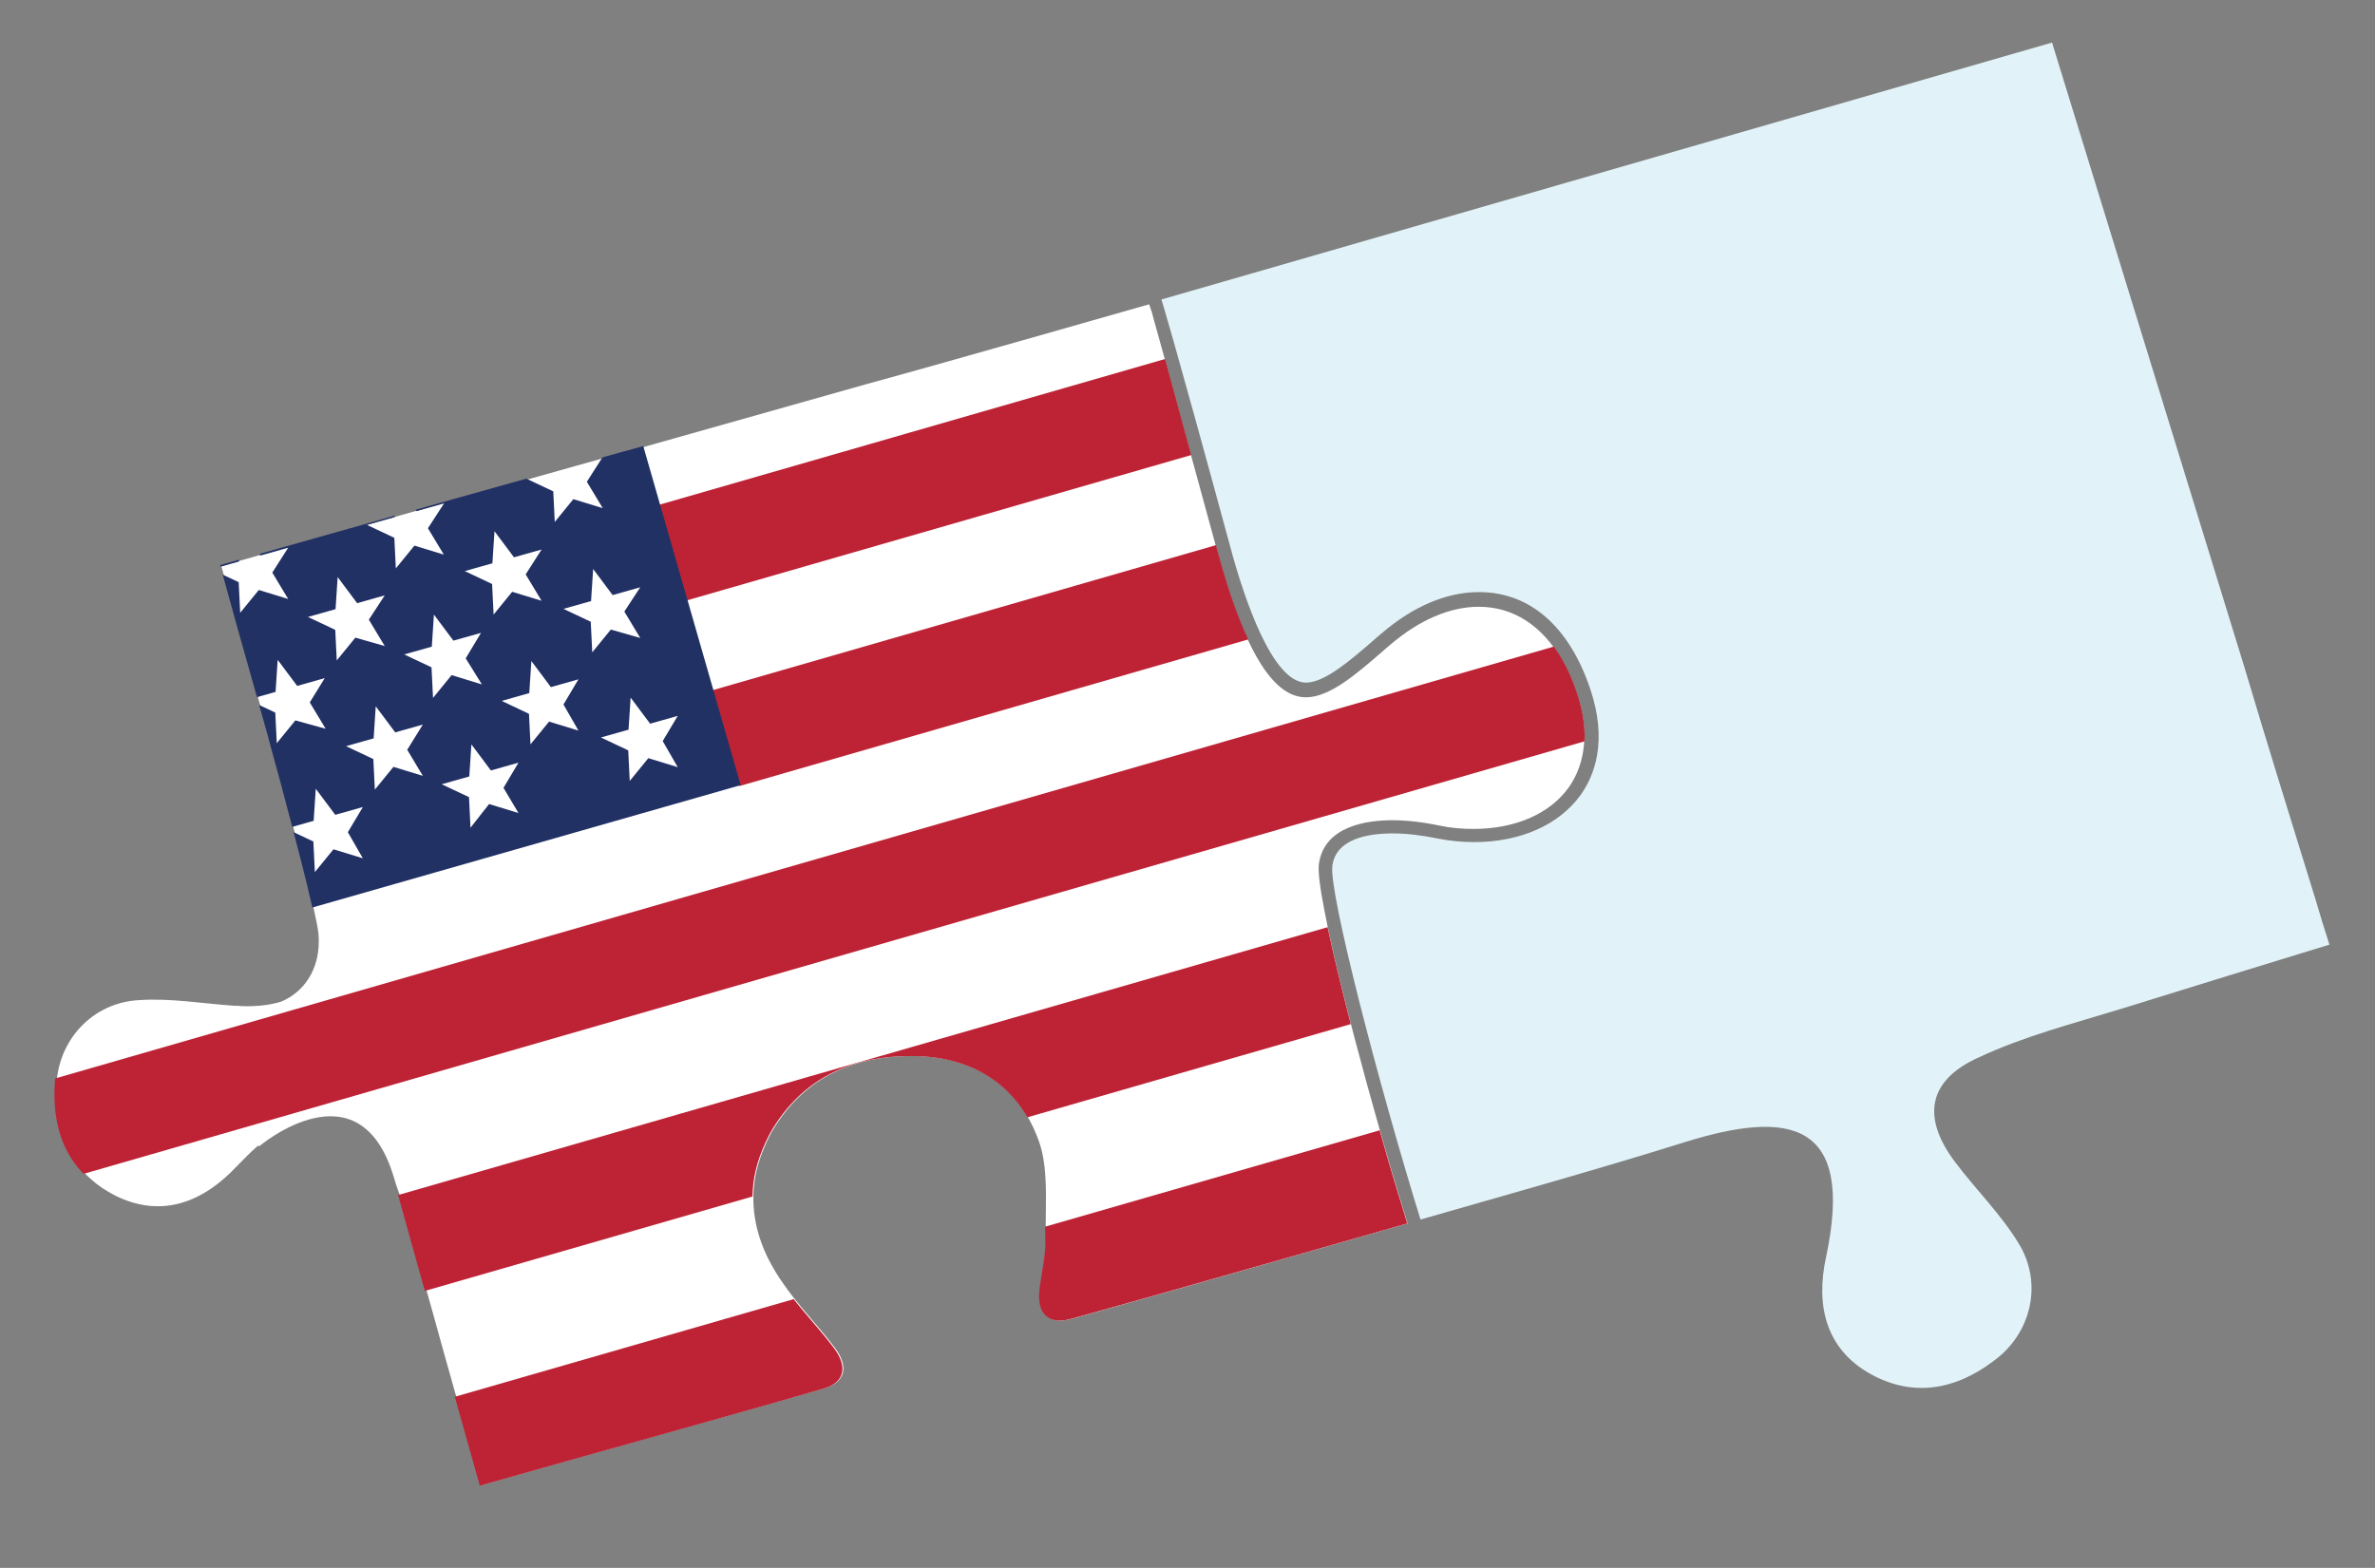
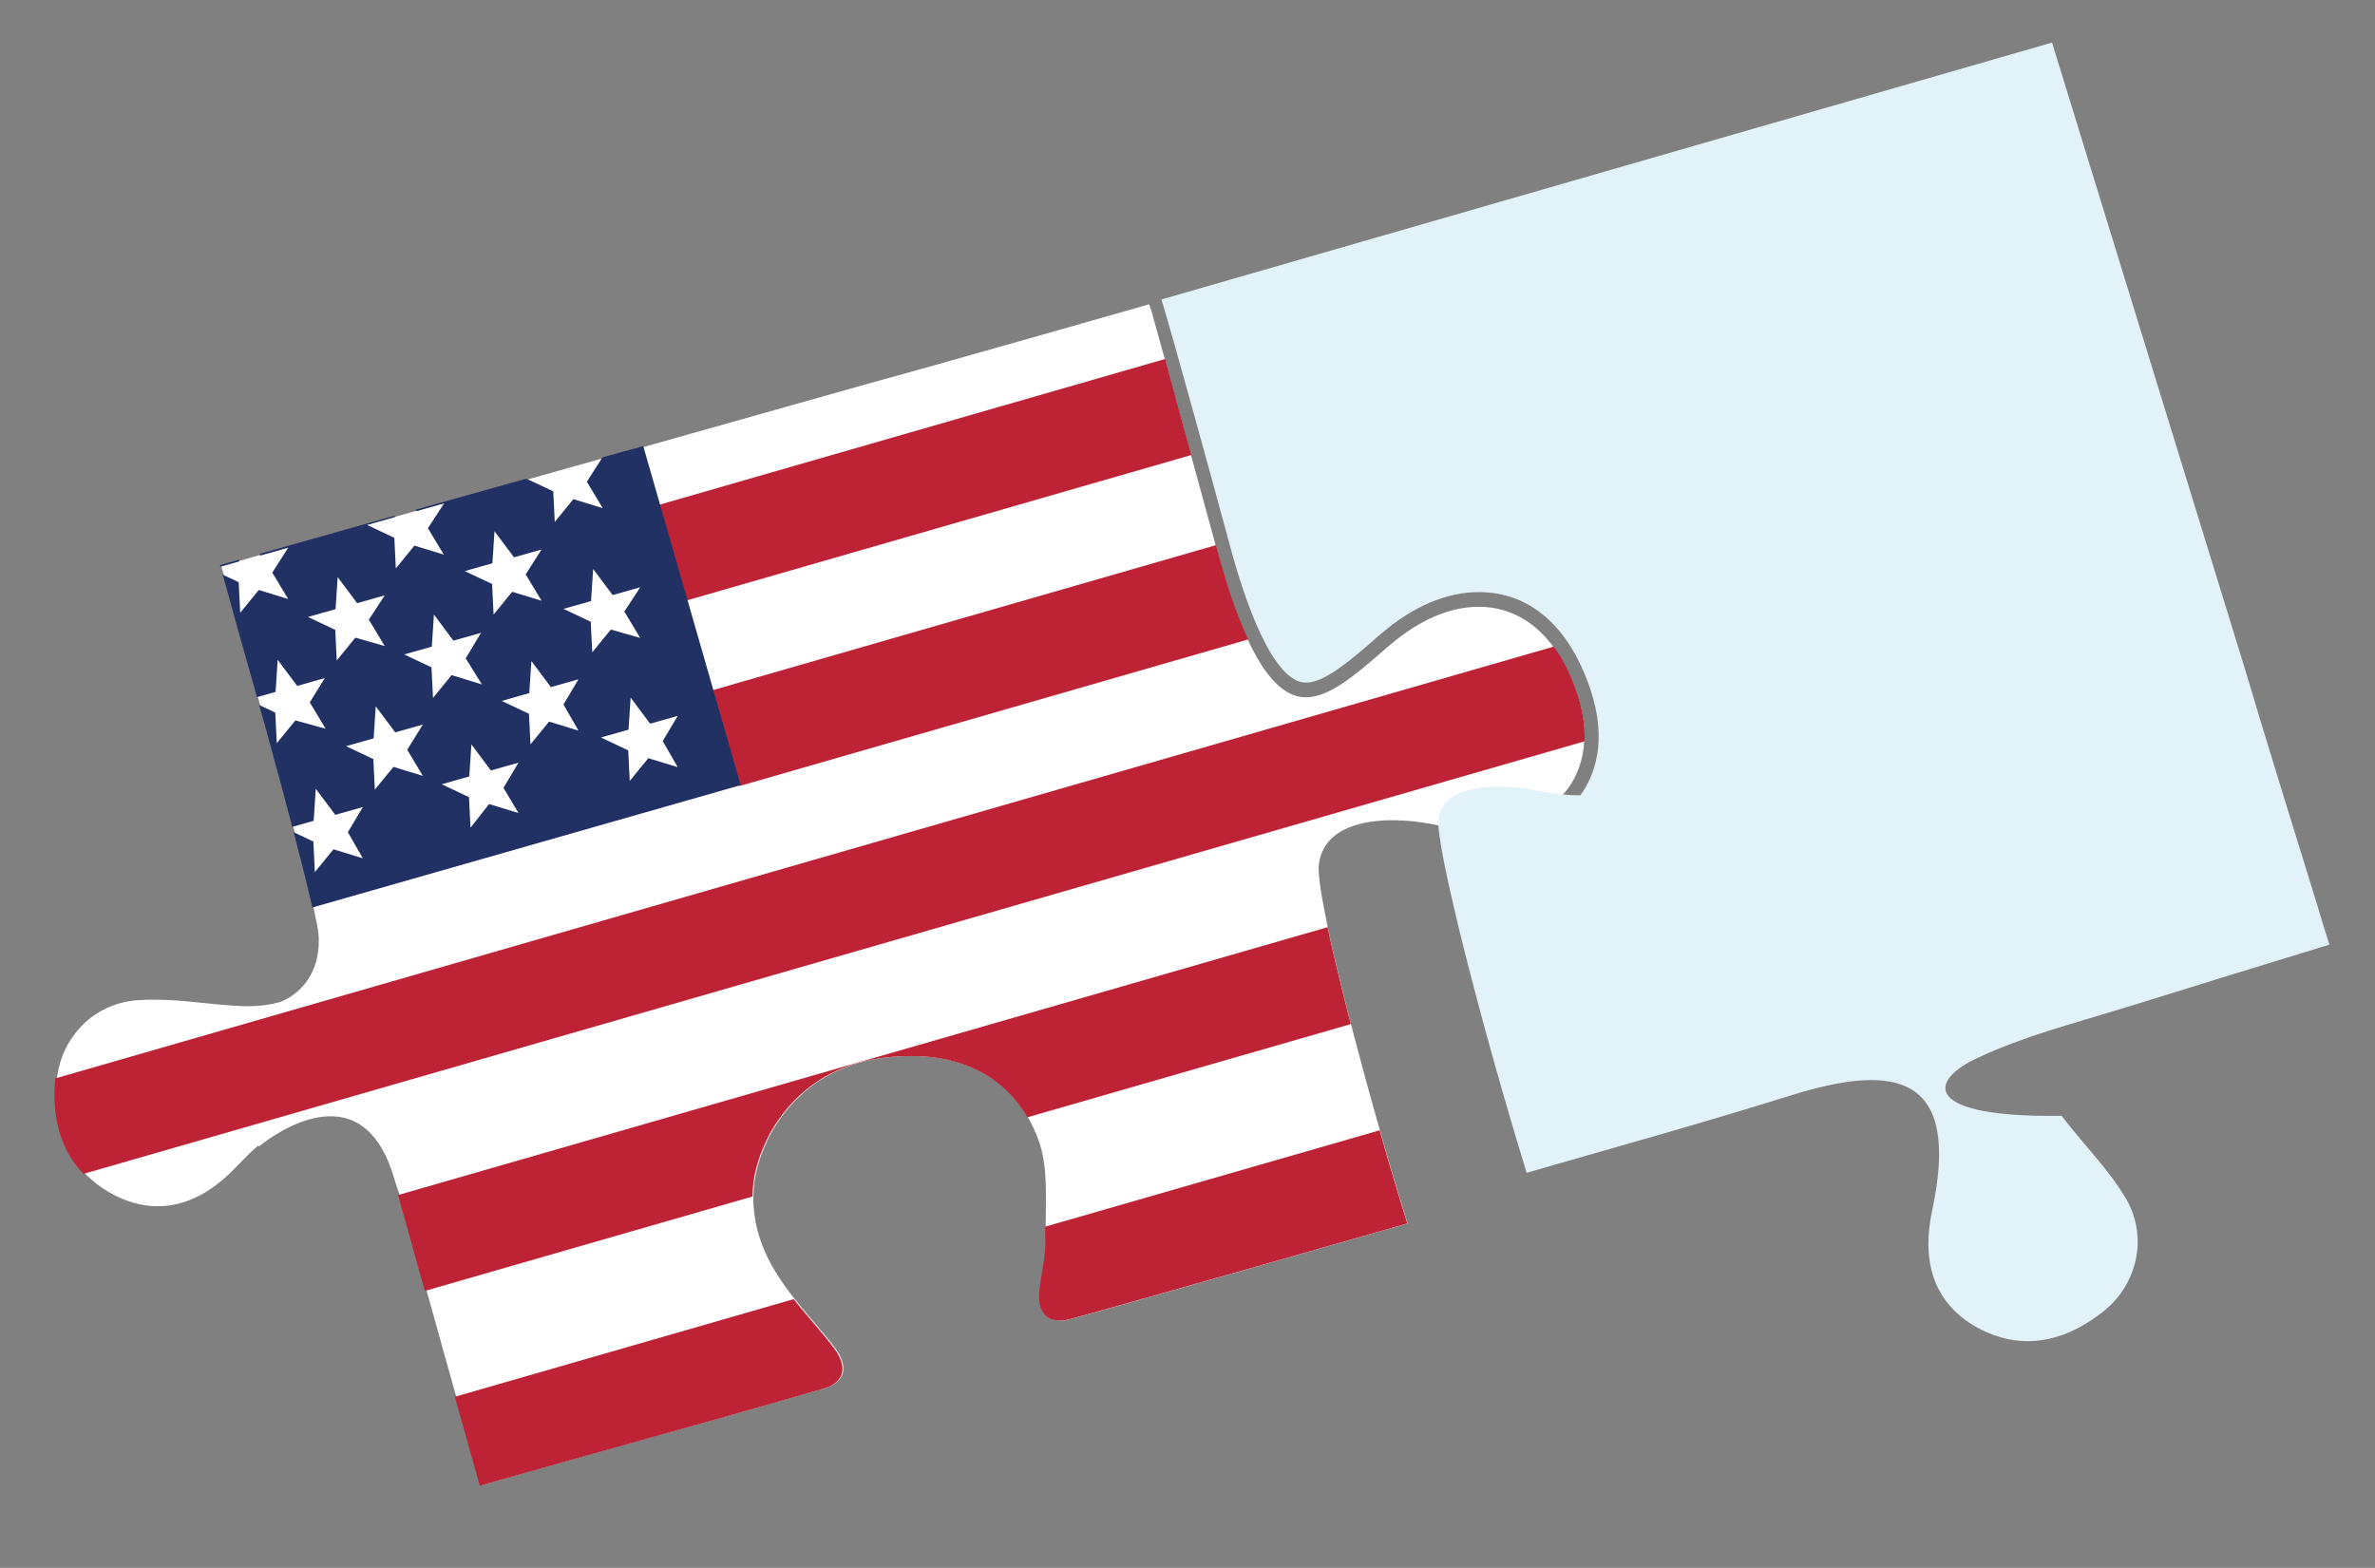
<svg xmlns="http://www.w3.org/2000/svg" xmlns:xlink="http://www.w3.org/1999/xlink" version="1.1" id="Layer_1" x="0px" y="0px" viewBox="0 0 792 523" style="enable-background:new 0 0 792 523;" xml:space="preserve">
  <rect x="0" y="0" width="792" height="523" fill="#808080" stroke="none" />
  <style type="text/css">
	.st0{fill:#8D0018;stroke:#000000;stroke-width:2;stroke-miterlimit:10;}
	.st1{fill:#FFFFFF;}
	.st2{fill:#E1F3F8;}
	.st3{clip-path:url(#SVGID_2_);}
	.st4{fill:#BE2335;}
	.st5{fill:#223164;}
</style>
  <path class="st0" d="M1593.7,322.8" />
  <path class="st0" d="M133.6,515.1" />
  <path class="st1" d="M525.9,231.5c-1.4-4.2-3.1-8-5-11.3c-6.7-11.6-16.3-17.8-27.8-17.8c-9.6,0-19.8,4.4-29.4,12.6  c-1,0.8-1.9,1.6-2.9,2.5c-8.6,7.4-17.4,15.1-25.3,15.1l0,0c-5.3,0-10.2-3.6-14.9-10.9c-3.9-6.1-7.6-14.7-11.2-25.9  c-1.1-3.5-2.2-7.3-3.3-11.3c-1.2-4.5-2.4-8.7-3.5-12.8c-2.9-10.6-5.3-19.5-7.4-27c-3.2-11.7-5.5-20.1-7.1-26.1  c-3.4-12.2-4-14.4-4-14.5l-0.9-2.6c0,0-68.1,19.5-94.5,26.7L209,150.7l-0.5,0.1l-16.1,4.5l-11,3.1l-33.8,9.5l-10.9,3.1l-33.3,9.4  l-10.6,3l-19,5.4c1,3.7,2,7.3,3,10.9c1.1,4,2.2,7.9,3.3,11.9c2.5,8.8,5,17.6,7.4,26.3c0.7,2.6,1.5,5.2,2.2,7.8  c0.3,1.1,0.6,2.3,0.9,3.4c2.4,8.7,4.8,17.5,6.9,25.6c1.1,4.1,2.1,8.1,3.1,11.8c3.1,12,5.2,21.3,5.6,25c0.1,0.9,0.1,1.8,0.1,2.6  c0,9.2-4.7,16.7-12.5,20c-3.8,1.2-8.4,1.7-13.4,1.5c-0.7-0.1-1.4-0.1-2.1-0.1c-10.6-0.7-21.3-2.6-31.7-1.9  c-15.9,0.7-27.7,13.7-27.8,29.5c-0.1,1.5,0,3,0,4.4c0.5,10.3,4,19.2,11.5,25.8c2.3,2.1,5,3.9,8.1,5.5c15.9,7.9,29.7,1.8,40.5-9.7  c2.5-2.6,4.9-5,7.2-7l0.3,0.3c0,0,33.5-28.5,45,10.5c0.2,0.7,0.4,1.3,0.6,2c0.4,1.3,0.9,2.6,1.4,3.9c2.1,7.7,4.3,15.3,6.4,23  c2.8,9.9,5.6,19.8,8.3,29.7c2.5,9,5.1,18,7.6,26.9c1.6,5.7,3.2,11.4,4.8,17c38.7-11.1,76.6-21.4,114.1-32.2  c7.8-2.1,8.2-7.7,3.9-13.5c-1.5-2-3.1-4-4.8-6c-4.2-5-8.6-9.9-12.2-15.1c-2.1-2.9-3.9-5.9-5.4-8.9c-4.9-10-6.3-20.5-3.3-31.2  c1-3.5,2.5-7.1,4.4-10.7c10.8-18.7,28.1-26.1,49.1-25.5c12.1,0.4,22.3,4.4,29.8,11.7c4.6,4.5,8.1,10.2,10.5,17.1  c1.2,3.6,1.8,7.5,2,11.4c0.5,7.2-0.1,14.7,0.2,21.9c0,2.4-0.3,4.9-0.7,7.4c-0.4,2.9-1,5.8-1.3,8.6c-0.8,7.6,2.8,11.6,10.3,9.6  c31.2-8.6,112.3-31.9,112.3-31.9c-1.9-6.2-4-13-6.1-20.1c-2.5-8.7-5.1-17.8-7.6-26.9c-2.8-10.3-5.5-20.4-7.8-29.8  c-2.6-10.4-4.8-19.9-6.2-27.4c-1.5-7.6-2.2-13.1-1.9-15.6c1.7-12.8,16.1-14.7,24.5-14.7c4.8,0,10.1,0.6,15.8,1.8  c3.7,0.8,7.5,1.1,11.3,1.1c13.8,0,25.4-5,31.7-13.8c2.5-3.5,4.9-8.7,5.2-15.7C528.6,242.7,527.9,237.5,525.9,231.5z" />
-   <path class="st2" d="M659.9,352.7c14.9-7,31.5-11.3,47.5-16.2c22.6-7,44.8-13.9,69.4-21.4c-1.7-5.2-3.1-9.9-4.4-14.3  c-8.1-26.2-16.2-52.2-24-78.4L684.3,14.2l-297,85.7c0,0,3.3,10.1,23.1,83c4.5,16.7,13.9,44.8,25.1,44.8c6.2,0,14.8-7.4,22.4-14  l0.1-0.1c0.9-0.8,1.8-1.6,2.8-2.4c10.5-9,21.7-13.7,32.4-13.7c17,0,30.1,11.5,37.1,32.3c5.9,17.5,1.4,29-3.3,35.5  c-7.2,9.9-20.1,15.6-35.4,15.6c-4.1,0-8.2-0.4-12.2-1.2c-5.4-1.1-10.4-1.7-15-1.7c-8.5,0-18.9,1.9-20.1,10.8  c-1.2,8.7,15.2,72.1,29.4,118c29.2-8.4,59.7-16.9,88.4-25.9c34.5-10.7,56.6-7.1,46.8,38.6c-3.3,15.4-0.5,30.3,15,38.9  c14.2,7.8,28.2,5.1,40.6-4.2c12.9-9.1,17-26.2,8.5-39.7c-5.8-9.5-14.1-17.7-20.9-26.7C640.8,372.9,642.7,360.4,659.9,352.7z" />
+   <path class="st2" d="M659.9,352.7c14.9-7,31.5-11.3,47.5-16.2c22.6-7,44.8-13.9,69.4-21.4c-1.7-5.2-3.1-9.9-4.4-14.3  c-8.1-26.2-16.2-52.2-24-78.4L684.3,14.2l-297,85.7c0,0,3.3,10.1,23.1,83c4.5,16.7,13.9,44.8,25.1,44.8c6.2,0,14.8-7.4,22.4-14  l0.1-0.1c0.9-0.8,1.8-1.6,2.8-2.4c10.5-9,21.7-13.7,32.4-13.7c17,0,30.1,11.5,37.1,32.3c5.9,17.5,1.4,29-3.3,35.5  c-4.1,0-8.2-0.4-12.2-1.2c-5.4-1.1-10.4-1.7-15-1.7c-8.5,0-18.9,1.9-20.1,10.8  c-1.2,8.7,15.2,72.1,29.4,118c29.2-8.4,59.7-16.9,88.4-25.9c34.5-10.7,56.6-7.1,46.8,38.6c-3.3,15.4-0.5,30.3,15,38.9  c14.2,7.8,28.2,5.1,40.6-4.2c12.9-9.1,17-26.2,8.5-39.7c-5.8-9.5-14.1-17.7-20.9-26.7C640.8,372.9,642.7,360.4,659.9,352.7z" />
  <g>
    <g>
      <defs>
        <path id="SVGID_1_" d="M525.9,231.2c-1.4-4.2-3.1-8-5-11.3c-6.7-11.6-16.3-17.9-27.8-17.9c-9.6,0-19.8,4.4-29.4,12.6     c-1,0.8-1.9,1.7-2.9,2.5c-8.6,7.4-17.4,15.1-25.3,15.1l0,0c-5.3,0-10.2-3.6-14.9-10.9c-3.9-6.1-7.6-14.7-11.2-25.9     c-1.1-3.5-2.2-7.3-3.3-11.3c-1.2-4.5-2.4-8.8-3.5-12.8c-2.9-10.6-5.3-19.5-7.4-27c-3.2-11.7-5.5-20.1-7.1-26.1     c-3.4-12.2-4-14.5-4-14.5l-0.9-2.6c0,0-68.2,19.6-94.6,26.8l-79.8,22.5l-0.5,0.1l-16.1,4.5l-11.1,3.1l-33.9,9.5l-10.9,3.1     l-33.3,9.4l-10.6,3l-19,5.4c1,3.7,2,7.3,3,10.9c1.1,4,2.2,7.9,3.3,11.9c2.5,8.9,5,17.6,7.4,26.3c0.7,2.6,1.5,5.2,2.2,7.8     c0.3,1.1,0.6,2.3,0.9,3.4c2.4,8.7,4.8,17.5,6.9,25.7c1.1,4.1,2.1,8.1,3.1,11.9c3.1,12,5.2,21.4,5.6,25.1c0.1,0.9,0.1,1.8,0.1,2.6     c0,9.2-4.7,16.7-12.5,20c-3.8,1.2-8.4,1.7-13.5,1.5c-0.7-0.1-1.4-0.1-2.1-0.1c-10.6-0.7-21.3-2.6-31.7-1.9     c-15.9,0.7-27.7,13.7-27.9,29.5c-0.1,1.5,0,3,0,4.4c0.5,10.3,4,19.2,11.5,25.8c2.3,2.1,5,3.9,8.1,5.5c15.9,7.9,29.8,1.8,40.5-9.7     c2.5-2.6,4.9-5,7.2-7l0.3,0.3c0,0,33.5-28.5,45,10.5c0.2,0.7,0.4,1.3,0.6,2c0.4,1.3,0.9,2.6,1.4,3.9c2.1,7.7,4.3,15.3,6.4,23     c2.8,9.9,5.6,19.8,8.4,29.7c2.5,9,5.1,18,7.6,27c1.6,5.7,3.2,11.4,4.8,17.1c38.8-11.1,76.7-21.4,114.3-32.3     c7.8-2.1,8.2-7.7,3.9-13.5c-1.5-2-3.1-4-4.8-6c-4.2-5-8.6-9.9-12.2-15.1c-2.1-2.9-3.9-5.9-5.4-9c-4.9-10-6.3-20.5-3.3-31.2     c1-3.5,2.5-7.1,4.4-10.7c10.8-18.7,28.1-26.1,49.2-25.5c12.1,0.4,22.3,4.4,29.8,11.7c4.6,4.5,8.2,10.2,10.5,17.1     c1.2,3.6,1.8,7.5,2,11.4c0.5,7.2-0.1,14.7,0.2,21.9c0,2.4-0.3,4.9-0.7,7.4c-0.4,2.9-1,5.8-1.3,8.6c-0.8,7.6,2.8,11.6,10.3,9.6     c31.2-8.6,112.4-31.9,112.4-31.9c-1.9-6.2-4-13-6.1-20.1c-2.5-8.7-5.1-17.9-7.6-27c-2.8-10.3-5.5-20.5-7.8-29.9     c-2.6-10.5-4.8-19.9-6.2-27.4c-1.5-7.6-2.2-13.2-1.9-15.6c1.7-12.8,16.1-14.7,24.6-14.7c4.8,0,10.2,0.6,15.9,1.8     c3.7,0.8,7.5,1.2,11.3,1.2c13.8,0,25.4-5,31.7-13.8c2.5-3.5,5-8.7,5.2-15.8C528.6,242.4,527.9,237.2,525.9,231.2z" />
      </defs>
      <clipPath id="SVGID_2_">
        <use xlink:href="#SVGID_1_" style="overflow:visible;" />
      </clipPath>
      <g class="st3">
        <g>
          <g>
            <g>
-               <rect x="178.5" y="-25.9" transform="matrix(0.961 -0.277 0.277 0.961 19.195 117.152)" class="st4" width="490.3" height="33.2" />
              <rect x="196.7" y="36.8" transform="matrix(0.961 -0.277 0.277 0.961 2.531 124.664)" class="st4" width="490.3" height="33.2" />
              <rect x="214.8" y="99.6" transform="matrix(0.961 -0.277 0.277 0.961 -14.177 132.156)" class="st4" width="490.3" height="33.2" />
              <rect x="232.4" y="161.5" transform="matrix(0.961 -0.277 0.277 0.961 -30.651 139.462)" class="st4" width="490.3" height="33.2" />
              <rect x="-70.9" y="268.1" transform="matrix(0.961 -0.277 0.277 0.961 -65.712 104.928)" class="st4" width="817.7" height="33.2" />
              <rect x="-51.6" y="334.4" transform="matrix(0.961 -0.277 0.277 0.961 -83.362 112.866)" class="st4" width="817.7" height="33.2" />
              <rect x="-32.1" y="401.5" transform="matrix(0.961 -0.277 0.277 0.961 -101.214 120.918)" class="st4" width="817.7" height="33.2" />
            </g>
            <path class="st5" d="M-131.3,133.7l63,218.3L247,261.9L184,42.6L-131.3,133.7z M-36,331.5l-9.8-3l-6.2,7.6l-0.5-10.2l-9.1-4.3       l9.2-2.6l0.7-10.7l6.5,8.7l9.2-2.6l-5,8.4L-36,331.5z M-53.5,279.7l5.3,8.8l-10.1-2.8l-6.2,7.6l-0.5-10.2l-9.1-4.3l9.2-2.6       l0.7-10.7l6.5,8.7l9.2-2.6L-53.5,279.7z M-66.1,236.3l5.3,8.8l-9.8-3l-6.2,7.6l-0.5-10.2l-9.1-4.3l9.2-2.6l0.7-10.7l6.5,8.7       l9.2-2.6L-66.1,236.3z M-78.7,192.3l5.3,8.8l-9.8-3l-6.2,7.6l-0.5-10.2l-9.1-4.3l9.2-2.6l0.7-10.7l6.5,8.7l9.2-2.6L-78.7,192.3       z M-91.3,149.1l5.3,8.8l-9.8-3l-6.2,7.6l-0.5-10.2l-9.1-4.3l9.2-2.6l0.7-10.7l6.5,8.7l9.2-2.6L-91.3,149.1z M-15.9,304.1       l-9.8-3l-6.2,7.6l-0.5-10.2l-9.1-4.3l9.2-2.6l0.7-10.7l6.5,8.7l9.2-2.6l-5,8.4L-15.9,304.1z M-33.6,252l5.3,8.8l-9.8-3       l-6.2,7.6l-0.8-10.2l-9.1-4.3l9.2-2.6l0.7-10.7l6.5,8.7l9.2-2.6L-33.6,252z M-46.5,207.8l5.4,9.1l-9.8-3l-6.2,7.6l-0.5-10.2       l-9.1-4.3l9.2-2.6l0.7-10.7l6.5,8.7l9.2-2.6L-46.5,207.8z M-58.8,164.8l5.1,8.8l-9.8-3l-6.2,7.6l-0.5-10.2l-9.1-4.3l9.2-2.6       l0.7-10.7l6.5,8.7l9.2-2.6L-58.8,164.8z M15.7,316.5l-9.8-3l-6.2,7.9l-0.5-10.2l-9.1-4.3l9.2-2.6L0,293.6l6.5,8.7l9.2-2.6       l-5.2,8.1L15.7,316.5z M-1.8,265l5.3,8.8l-10.1-3l-6.2,7.6l-0.5-10.2l-9.1-4.3l9.2-2.6l0.7-10.7l6.5,8.7l9.2-2.6L-1.8,265z        M-14.4,221.5l5.3,8.8l-9.8-3l-6.2,7.6l-0.8-10.2l-9.1-4.2l9.2-2.6l0.7-10.7l6.5,8.7l9.2-2.6L-14.4,221.5z M-27.2,177.4       l5.3,8.8l-9.7-3l-6.2,7.6l-0.5-10.2l-9.1-4.3l9.2-2.6l0.7-10.7l6.5,8.7l9.2-2.6L-27.2,177.4z M-39.6,134.3l5.3,8.8l-9.8-3       l-6.2,7.6l-0.8-10.2l-9.1-4.3l9.2-2.6l0.7-10.7l6.5,8.7l9.2-2.6L-39.6,134.3z M35.8,289.4l-9.8-3l-6.2,7.6l-0.5-10.2l-9.1-4.3       l9.2-2.6l0.7-10.7l6.5,8.7l9.2-2.6l-5,8.1L35.8,289.4z M18.1,237l5.3,8.8l-9.8-3l-6.2,7.6l-0.5-10.2l-9.1-4.3l9.2-2.6l0.7-10.7       l6.5,8.7l9.2-2.6L18.1,237z M5.2,193.1l5.3,8.8l-9.8-3l-6.2,7.6L-6,196.3l-9.1-4.3l9.2-2.6l0.7-10.7l6.5,8.7l9.2-2.6L5.2,193.1       z M-7.1,149.7l5.3,8.8l-9.8-3l-6.5,8l-0.5-10.2l-9.1-4.3l9.2-2.6l0.7-10.7l6.5,8.7l9.2-2.6L-7.1,149.7z M69.3,301.2l-9.8-3       l-6.2,7.6l-0.5-10.2l-9.1-4.3l9.2-2.6l0.7-10.7l6.5,8.7l9.2-2.6l-5,8.4L69.3,301.2z M51.4,249.4l5.3,8.8l-9.8-2.8l-6.2,7.6       l-0.5-10.2l-9.1-4.3l9.2-2.6l0.7-10.7l6.5,8.7l9.3-2.6L51.4,249.4z M39.2,206.1l5.3,8.8l-9.8-3l-6.2,7.6L28,209.3l-9.1-4.3       l9.2-2.6l0.7-10.7l6.5,8.7l9.2-2.6L39.2,206.1z M26.3,162.1l5.3,8.8l-9.8-3l-6.2,7.6l-0.5-10.2L6,161l9.2-2.6l0.7-10.7l6.5,8.7       l9.2-2.6L26.3,162.1z M14,118.7l5.3,8.8l-9.8-3L3,132.2L2.5,122l-9.1-4.3l9.2-2.6l0.7-10.7l6.5,8.7l9.2-2.6L14,118.7z        M89.4,273.9l-9.8-3l-6.2,7.6l-0.5-10.2l-9.1-4.3l9.2-2.6l0.7-10.7l6.5,8.7l9.2-2.6l-5.2,8.4L89.4,273.9z M71.4,221.7l5.3,8.8       l-9.8-3l-6.2,7.6l-0.5-10.2l-9.1-4.3l9.2-2.6l0.7-10.7l6.5,8.7l9.2-2.6L71.4,221.7z M58.8,177.5l5.3,8.8l-9.8-3l-6.2,7.6       l-0.5-10.2l-9.1-4.3l9.2-2.6l0.7-10.7l6.5,8.7l9.2-2.6L58.8,177.5z M46.2,134.1l5.3,8.8l-9.8-3l-6.2,7.6L35,137.3l-9.1-4.3       l9.2-2.6l0.7-10.7l6.5,8.7l9.2-2.6L46.2,134.1z M121,286.3l-9.8-3l-6.2,7.6l-0.5-10.2l-9.1-4.3l9.2-2.6l0.7-10.7l6.5,8.7       l9.2-2.6l-5,8.4L121,286.3z M103.3,234.3l5.3,8.8l-10.1-2.8l-6.2,7.6l-0.5-10.2l-9.1-4.3l9.2-2.6l0.7-10.7l6.5,8.7l9.2-2.6       L103.3,234.3z M90.8,191l5.3,8.8l-9.8-3l-6.2,7.6l-0.5-10.2l-9.1-4.3l9.2-2.6l0.7-10.7l6.5,8.7l9.2-2.6L90.8,191z M77.9,147       l5.3,8.8l-9.8-3l-6.2,7.6l-0.5-10.2l-9.1-4.3l9.2-2.6l0.7-10.7l6.5,8.7l9.2-2.6L77.9,147z M65.6,103.7l5.3,8.8l-9.8-3l-6.2,7.6       l-0.4-10.2l-9.1-4.3l9.2-2.6l0.7-10.7l6.5,8.7l9.2-2.6L65.6,103.7z M141,258.8l-9.8-3l-6.2,7.6l-0.5-10.2l-9.1-4.3l9.2-2.6       l0.7-10.7l6.5,8.7l9.2-2.6l-5.2,8.4L141,258.8z M123,206.7l5.3,8.8l-9.8-2.8l-6.2,7.6l-0.5-10.2l-9.1-4.3l9.2-2.6l0.7-10.7       l6.5,8.7l9.2-2.6L123,206.7z M110.4,162.7l5.3,8.8l-9.8-3l-6.2,7.6l-0.5-10.2l-9.1-4.3l9.2-2.6l0.7-10.7l6.5,8.7l9.2-2.6       L110.4,162.7z M97.9,119.4l5.3,8.8l-9.8-3l-6.2,7.6l-0.5-10.2l-9.1-4.3l9.2-2.6l0.7-10.7l6.5,8.7l9.2-2.6L97.9,119.4z        M172.9,271.2l-9.8-3l-6.2,7.9l-0.5-10.2l-9.1-4.3l9.2-2.6l0.7-10.7l6.5,8.7l9.2-2.6l-5,8.4L172.9,271.2z M155.3,219.6l5.4,8.7       l-10.1-3.1l-6.2,7.6l-0.5-10.2l-9.1-4.3l9.2-2.6l0.7-10.7l6.5,8.7l9.2-2.6L155.3,219.6z M142.7,176.2l5.3,8.8l-9.8-3l-6.2,7.6       l-0.5-10.2l-9.1-4.3l9.2-2.6l0.8-10.7l6.5,8.7l9.2-2.6L142.7,176.2z M130,131.9l5.3,8.8l-9.8-3l-6.2,7.6l-0.5-10.2l-9.1-4.3       l9.2-2.6l0.7-10.7l6.5,8.7l9.2-2.6L130,131.9z M117.6,88.6l5.3,8.8l-9.8-3l-6.2,7.6l-0.5-10.2l-9.1-4.3l9.2-2.6l0.7-10.7       l6.5,8.7l9.2-2.6L117.6,88.6z M192.9,243.7l-9.8-3l-6.2,7.6l-0.5-10.2l-9.1-4.3l9.2-2.6l0.7-10.7l6.5,8.7l9.2-2.6l-5,8.4       L192.9,243.7z M175.3,191.6l5.3,8.8l-9.8-3l-6.2,7.6l-0.5-10.2l-9.1-4.3l9.2-2.6l0.7-10.7l6.5,8.7l9.2-2.6L175.3,191.6z        M162.3,147.7l5.3,8.8l-9.8-3l-6.2,7.6l-0.5-10.2l-9.1-4.3l9.2-2.6l0.7-10.7l6.5,8.7l9.2-2.6L162.3,147.7z M150,104.3l5.3,8.8       l-9.8-3l-6.2,7.6l-0.5-10.2l-9.1-4.3l9.2-2.6l0.7-10.7l6.5,8.7l9.2-2.6L150,104.3z M226,255.9l-9.8-3l-6.2,7.6l-0.5-10.2       l-9.1-4.3l9.2-2.6l0.7-10.7l6.5,8.7l9.2-2.6l-5,8.4L226,255.9z M208.2,204l5.3,8.8l-9.8-2.8l-6.2,7.6l-0.5-10.2l-9.1-4.3       l9.2-2.6l0.7-10.7l6.5,8.7l9.2-2.6L208.2,204z M195.7,160.7l5.3,8.8l-9.8-3l-6.2,7.6l-0.5-10.2l-9.1-4.3l9.2-2.6l0.7-10.7       l6.5,8.7l9.2-2.6L195.7,160.7z M183.2,116.9l5.3,8.8l-9.8-3l-6.2,7.6l-0.5-10.2l-9.1-4.3l9.2-2.6l0.7-10.7l6.5,8.7l9.2-2.6       L183.2,116.9z M170.5,73.4l5.3,8.8l-9.8-3l-6.2,7.6l-0.5-10.2l-9.1-4.3l9.2-2.6l0.7-10.7l6.5,8.7l9.2-2.6L170.5,73.4z" />
          </g>
        </g>
      </g>
    </g>
  </g>
  <path class="st0" d="M2405.7,322.8" />
-   <path class="st0" d="M1755.6,505.1" />
</svg>